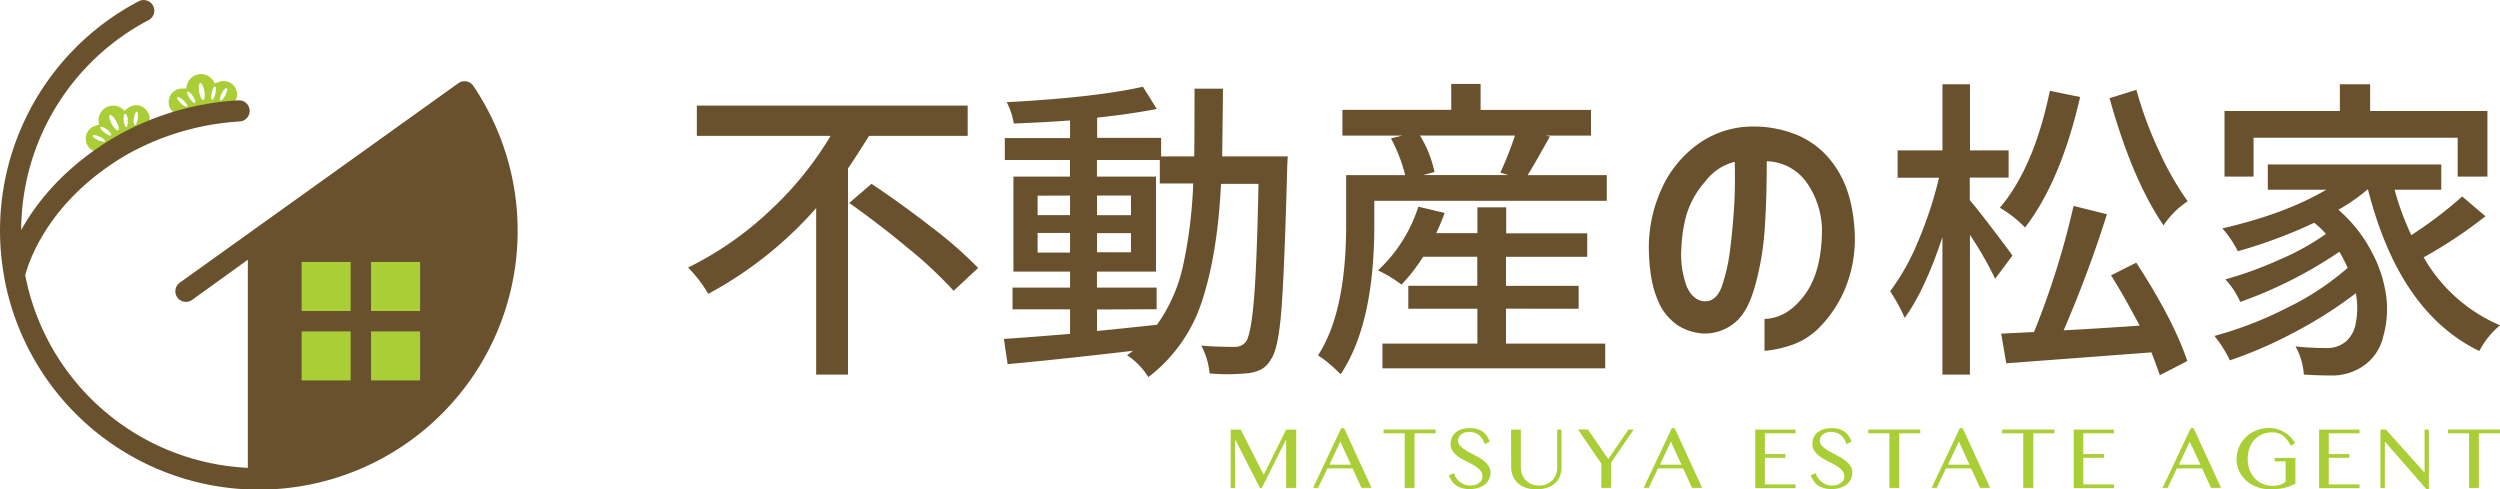
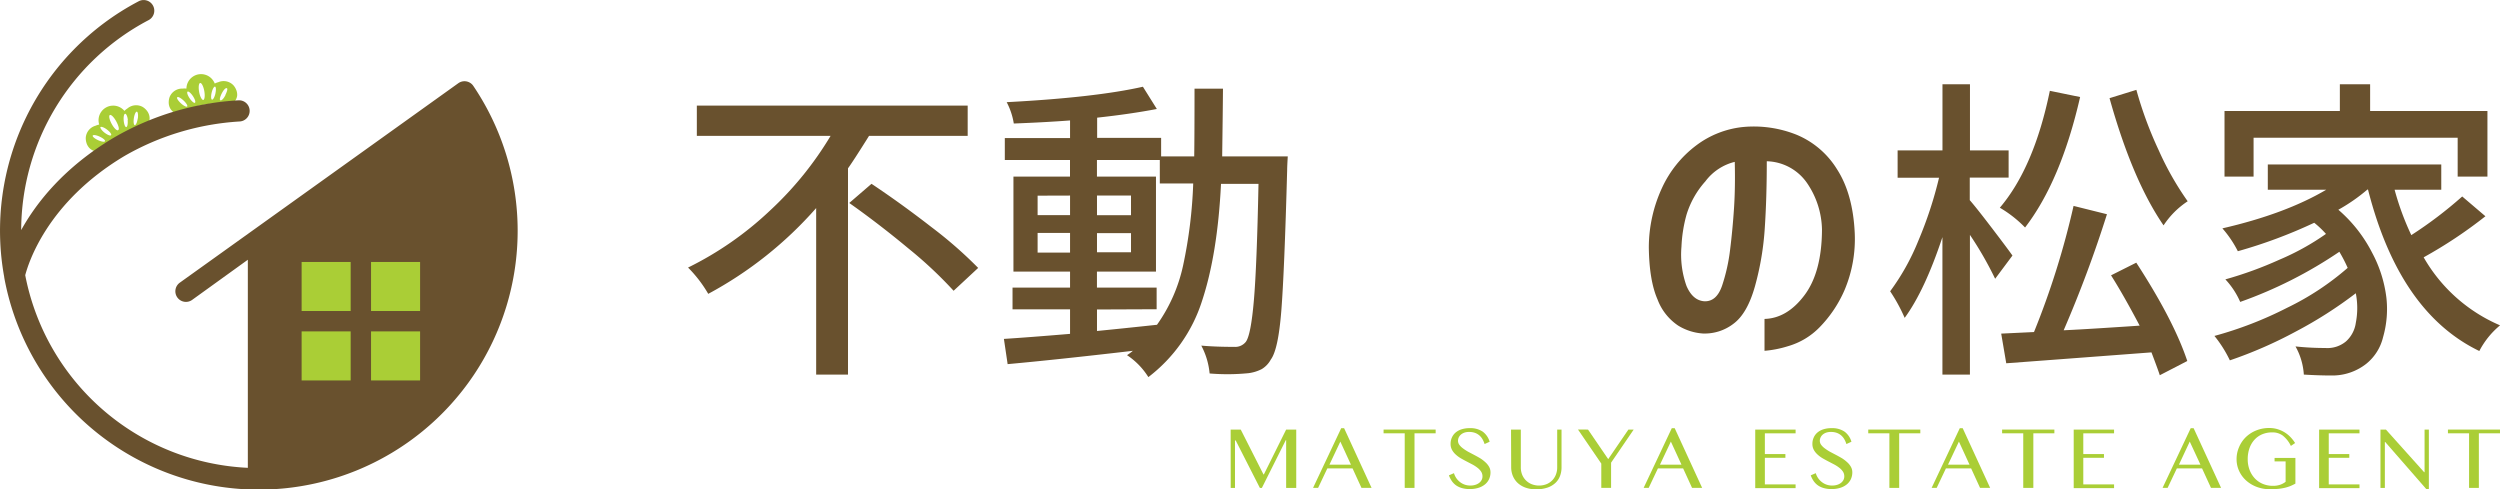
<svg xmlns="http://www.w3.org/2000/svg" id="レイヤー_1" data-name="レイヤー 1" viewBox="0 0 495.49 96.97">
  <defs>
    <style>.cls-1{fill:#aace36;}.cls-2{fill:#69512e;}</style>
  </defs>
  <title>アートボード 1</title>
  <path class="cls-1" d="M243.91,85.14h2l4.5,8.88h.09l4.41-8.88h2V96.7h-2V87.23h-.07l-4.74,9.47h-.4l-4.79-9.4h-.14v9.4h-.85Z" />
  <path class="cls-1" d="M266.4,84.87l5.44,11.83h-2l-1.77-3.86h-5l-1.83,3.86h-1l5.58-11.83Zm-2.91,7.22h4.26l-2.1-4.57Z" />
  <path class="cls-1" d="M284.54,85.14v.74h-4.19V96.7h-1.94V85.88h-4.19v-.74Z" />
  <path class="cls-1" d="M291.49,96.23a3.14,3.14,0,0,0,.85-.12,2.41,2.41,0,0,0,.75-.35,1.81,1.81,0,0,0,.53-.57,1.49,1.49,0,0,0,.2-.78,1.67,1.67,0,0,0-.27-.94,3.2,3.2,0,0,0-.72-.76,6.88,6.88,0,0,0-1-.65l-1.17-.61q-.6-.31-1.17-.64a6,6,0,0,1-1-.75,3.52,3.52,0,0,1-.72-.92,2.44,2.44,0,0,1-.27-1.17,3,3,0,0,1,.25-1.23,2.77,2.77,0,0,1,.73-1,3.44,3.44,0,0,1,1.19-.65,5.09,5.09,0,0,1,1.61-.23,4.34,4.34,0,0,1,2.59.69,3.8,3.8,0,0,1,1.37,2l-1,.46a4.58,4.58,0,0,0-.44-1,3,3,0,0,0-.64-.75,2.77,2.77,0,0,0-.86-.48,3.32,3.32,0,0,0-1.1-.17,2.77,2.77,0,0,0-1,.15,2.06,2.06,0,0,0-.68.4,1.67,1.67,0,0,0-.41.56,1.57,1.57,0,0,0-.14.63,1.37,1.37,0,0,0,.28.83,3.4,3.4,0,0,0,.74.71,9,9,0,0,0,1,.65l1.2.63q.61.32,1.2.67a6.86,6.86,0,0,1,1,.77,3.57,3.57,0,0,1,.74.91,2.2,2.2,0,0,1,.28,1.1,3.19,3.19,0,0,1-.26,1.29,2.93,2.93,0,0,1-.78,1.05,3.8,3.8,0,0,1-1.3.71,5.65,5.65,0,0,1-1.81.26,5.49,5.49,0,0,1-1.49-.19,3.82,3.82,0,0,1-1.16-.53,3.5,3.5,0,0,1-.85-.85,4.83,4.83,0,0,1-.59-1.15l1-.43a3.43,3.43,0,0,0,1.21,1.77A3.23,3.23,0,0,0,291.49,96.23Z" />
  <path class="cls-1" d="M299.48,85.14h1.94v7.5a3.83,3.83,0,0,0,.25,1.4,3.38,3.38,0,0,0,.73,1.14,3.46,3.46,0,0,0,1.14.77,4.06,4.06,0,0,0,3,0,3.33,3.33,0,0,0,1.13-.77,3.38,3.38,0,0,0,.71-1.14,3.89,3.89,0,0,0,.25-1.4v-7.5h.86v7.5a4.82,4.82,0,0,1-.29,1.67,3.62,3.62,0,0,1-.9,1.38,4.34,4.34,0,0,1-1.57.94,6.78,6.78,0,0,1-2.3.35,6,6,0,0,1-2.12-.35,4.46,4.46,0,0,1-1.54-.94,4,4,0,0,1-.94-1.39,4.47,4.47,0,0,1-.32-1.69Z" />
  <path class="cls-1" d="M314.74,85.14l4,5.86,4-5.86h1.05l-4.48,6.56v5h-1.94V91.88l-4.62-6.75Z" />
  <path class="cls-1" d="M331.92,84.87l5.44,11.83h-2l-1.77-3.86h-5l-1.83,3.86h-1l5.58-11.83ZM329,92.09h4.26l-2.1-4.57Z" />
  <path class="cls-1" d="M355.88,85.14v.74h-6.09V90h4.07v.74h-4.07V96h6.09v.74h-8V85.14Z" />
  <path class="cls-1" d="M363.2,96.23a3.15,3.15,0,0,0,.85-.12,2.41,2.41,0,0,0,.75-.35,1.83,1.83,0,0,0,.53-.57,1.49,1.49,0,0,0,.2-.78,1.67,1.67,0,0,0-.27-.94,3.24,3.24,0,0,0-.72-.76,6.88,6.88,0,0,0-1-.65l-1.17-.61q-.6-.31-1.17-.64a5.92,5.92,0,0,1-1-.75,3.52,3.52,0,0,1-.72-.92,2.43,2.43,0,0,1-.27-1.17,3,3,0,0,1,.25-1.23,2.77,2.77,0,0,1,.73-1,3.44,3.44,0,0,1,1.19-.65,5.09,5.09,0,0,1,1.61-.23,4.34,4.34,0,0,1,2.59.69,3.81,3.81,0,0,1,1.37,2l-1,.46a4.63,4.63,0,0,0-.44-1,3,3,0,0,0-.64-.75,2.79,2.79,0,0,0-.86-.48,3.32,3.32,0,0,0-1.1-.17,2.77,2.77,0,0,0-1,.15,2.06,2.06,0,0,0-.68.4,1.65,1.65,0,0,0-.41.56,1.57,1.57,0,0,0-.14.63,1.37,1.37,0,0,0,.28.83,3.38,3.38,0,0,0,.74.71,9,9,0,0,0,1,.65l1.2.63q.61.32,1.2.67a6.9,6.9,0,0,1,1,.77,3.57,3.57,0,0,1,.74.91,2.2,2.2,0,0,1,.28,1.1,3.19,3.19,0,0,1-.26,1.29,3,3,0,0,1-.78,1.05,3.81,3.81,0,0,1-1.3.71,5.65,5.65,0,0,1-1.81.26,5.48,5.48,0,0,1-1.49-.19,3.82,3.82,0,0,1-1.16-.53,3.48,3.48,0,0,1-.85-.85,4.83,4.83,0,0,1-.59-1.15l1-.43a3.42,3.42,0,0,0,1.21,1.77A3.23,3.23,0,0,0,363.2,96.23Z" />
  <path class="cls-1" d="M380.6,85.14v.74h-4.19V96.7h-1.94V85.88h-4.19v-.74Z" />
  <path class="cls-1" d="M389,84.87l5.44,11.83h-2l-1.77-3.86h-5l-1.83,3.86h-1l5.58-11.83Zm-2.91,7.22h4.26l-2.1-4.57Z" />
  <path class="cls-1" d="M407.17,85.14v.74H403V96.7H401V85.88h-4.19v-.74Z" />
  <path class="cls-1" d="M419,85.14v.74H412.9V90H417v.74H412.9V96H419v.74h-8V85.14Z" />
  <path class="cls-1" d="M434.77,84.87l5.44,11.83h-2l-1.77-3.86h-5l-1.83,3.86h-1l5.58-11.83Zm-2.91,7.22h4.26L434,87.52Z" />
  <path class="cls-1" d="M450.3,85.7a4.94,4.94,0,0,0-1.93.37,4.33,4.33,0,0,0-1.52,1.06,4.89,4.89,0,0,0-1,1.67,6.39,6.39,0,0,0-.36,2.19,5.87,5.87,0,0,0,.39,2.2,5.06,5.06,0,0,0,1.06,1.67,4.61,4.61,0,0,0,1.58,1.06,5.12,5.12,0,0,0,2,.37,4.25,4.25,0,0,0,1.38-.21,3.73,3.73,0,0,0,1.1-.59V91.45h-2.19v-.69h4.13v5.09a10.36,10.36,0,0,1-1,.48,7.74,7.74,0,0,1-1.11.35,10.11,10.11,0,0,1-1.31.21,16,16,0,0,1-1.62.07,7.25,7.25,0,0,1-2.65-.47,6.63,6.63,0,0,1-2.1-1.28,5.81,5.81,0,0,1-1.38-1.9,5.53,5.53,0,0,1-.49-2.31,5.91,5.91,0,0,1,.47-2.33,6,6,0,0,1,1.33-2,6.42,6.42,0,0,1,2.05-1.34,6.74,6.74,0,0,1,2.63-.5,5.57,5.57,0,0,1,1.7.25,6,6,0,0,1,1.42.66,5.83,5.83,0,0,1,1.14.95,7.28,7.28,0,0,1,.86,1.12l-.84.57a5.73,5.73,0,0,0-1.62-2.06A3.41,3.41,0,0,0,450.3,85.7Z" />
  <path class="cls-1" d="M467.64,85.14v.74h-6.09V90h4.07v.74h-4.07V96h6.09v.74h-8V85.14Z" />
  <path class="cls-1" d="M471.8,85.14h1.08l7.58,8.45h.08V85.14h.85V97h-.45l-8.2-9.4h-.07V96.7h-.87Z" />
  <path class="cls-1" d="M495.49,85.14v.74h-4.19V96.7h-1.94V85.88h-4.19v-.74Z" />
  <path class="cls-1" d="M46.83,17.84a3.12,3.12,0,0,0-.56-.93,2.67,2.67,0,0,0-3-.62,3.34,3.34,0,0,0-.71.27,2.9,2.9,0,0,0-5.61,1,3.33,3.33,0,0,0-.76,0,2.67,2.67,0,0,0-2.56,1.64,3.11,3.11,0,0,0-.19,1.07,2.53,2.53,0,0,0,.24,1.11,2.39,2.39,0,0,0,.7.84c.11.08.9.66,1,.59a12.22,12.22,0,0,1,5.06-2.05,12.22,12.22,0,0,1,5.45.11c.12,0,.66-.8.73-.91A2.39,2.39,0,0,0,47,19,2.54,2.54,0,0,0,46.83,17.84Zm-9.73,3.27c-.16.14-.73-.15-1.27-.66s-.86-1-.7-1.17.73.15,1.27.66S37.25,21,37.09,21.11Zm1.54-.74c-.19.11-.66-.3-1.07-.91s-.58-1.19-.39-1.3.67.3,1.07.91S38.82,20.26,38.63,20.37Zm1.65-.55c-.28,0-.65-.66-.82-1.59s-.08-1.72.2-1.78.65.66.82,1.59S40.56,19.76,40.28,19.82Zm2.41-1.3c-.16.71-.46,1.26-.67,1.23s-.25-.64-.09-1.35.46-1.26.67-1.23S42.85,17.81,42.69,18.52Zm2,.3c-.33.67-.75,1.14-1,1.07s-.09-.68.24-1.35.75-1.14,1-1.07S45,18.15,44.67,18.82Z" />
  <path class="cls-1" d="M29.07,21.89a3.12,3.12,0,0,0-.82-.71,2.67,2.67,0,0,0-3,.32,3.34,3.34,0,0,0-.59.48,2.9,2.9,0,0,0-5,2.71,3.33,3.33,0,0,0-.73.23A2.67,2.67,0,0,0,17,27.26a3.11,3.11,0,0,0,.14,1.07,2.53,2.53,0,0,0,.57,1,2.39,2.39,0,0,0,.92.58c.13,0,1.06.36,1.14.26a12.22,12.22,0,0,1,4.18-3.5,12.22,12.22,0,0,1,5.23-1.57c.12,0,.38-1,.41-1.09a2.39,2.39,0,0,0,0-1.09A2.54,2.54,0,0,0,29.07,21.89ZM20.8,28c-.11.18-.74.08-1.41-.24s-1.13-.72-1-.9.74-.08,1.41.24S20.91,27.8,20.8,28ZM22,26.81c-.14.16-.72-.08-1.3-.53s-.92-1-.77-1.11.72.08,1.3.53S22.19,26.65,22,26.81Zm1.4-1c-.25.13-.82-.43-1.27-1.26s-.61-1.61-.36-1.75.82.43,1.27,1.26S23.69,25.64,23.44,25.77Zm1.9-2c.07.73-.05,1.34-.27,1.38s-.44-.53-.51-1.26.05-1.34.27-1.38S25.28,23.07,25.34,23.8Zm2-.32c-.11.74-.37,1.32-.58,1.31s-.3-.62-.19-1.36.37-1.32.58-1.31S27.42,22.74,27.32,23.48Z" />
  <path class="cls-2" d="M93.79,17a2,2,0,0,0-.66-.61l0,0a2.11,2.11,0,0,0-2.29.1L35.67,56a2.1,2.1,0,1,0,2.45,3.41l11-7.93V92.72A47.18,47.18,0,0,1,5,54.54C5.59,52.32,9.23,40.13,24.7,30.9a51.94,51.94,0,0,1,22.72-6.82,2.1,2.1,0,1,0-.08-4.2,55.28,55.28,0,0,0-24.79,7.41C12.66,33.19,7.18,40.21,4.2,45.6A47.14,47.14,0,0,1,29.43,4,2.1,2.1,0,1,0,27.51.24,51.32,51.32,0,0,0,.84,54.93V55A51.3,51.3,0,1,0,93.79,17Z" />
  <rect class="cls-1" x="59.78" y="51.92" width="9.72" height="9.72" />
  <rect class="cls-1" x="73.54" y="65.68" width="9.72" height="9.72" />
  <rect class="cls-1" x="59.78" y="65.68" width="9.72" height="9.72" />
  <rect class="cls-1" x="73.54" y="51.92" width="9.72" height="9.72" />
  <path class="cls-2" d="M191.79,26.93H172.24q-3.13,5-4.17,6.43V74.24h-6.31v-33a76.77,76.77,0,0,1-21.39,17,25.27,25.27,0,0,0-4-5.21,66,66,0,0,0,16.18-11.24,67.22,67.22,0,0,0,12.07-14.86H138.11v-6h53.68Zm-23.47,13.3,4.41-3.8q5.88,3.92,11.92,8.61a84,84,0,0,1,9.22,8.06L189,57.63a82.14,82.14,0,0,0-8.92-8.36Q174.14,44.33,168.32,40.23Z" />
  <path class="cls-2" d="M242.23,31h13q-.12,2-.12,2.7-.55,20.22-1.16,27.91t-2.08,9.65a4.94,4.94,0,0,1-1.81,1.9,8,8,0,0,1-2.6.8,42.49,42.49,0,0,1-7.72.06,14.55,14.55,0,0,0-1.65-5.52q2.88.25,6.56.25a2.68,2.68,0,0,0,2.27-1q1-1.35,1.59-8.18t.92-23.13H242q-.68,13.91-3.77,23.23a30.67,30.67,0,0,1-10.63,15.07,14.34,14.34,0,0,0-4.23-4.35,9.75,9.75,0,0,0,1.16-.86q-15.32,1.78-24.82,2.64l-.74-5q4.9-.31,13.11-1V61.31h-11.4V57h11.4V53.83H200.86V35h11.21V31.71H199.15V27.36h12.93V23.87q-4.84.37-11.15.61a13.6,13.6,0,0,0-1.41-4.23q17.52-.92,27-3.06l2.76,4.41q-5.21,1-11.83,1.72v4h12.68V31h6.56q.06-4.29.06-13.42h5.64Q242.35,22.4,242.23,31Zm-36.58,7.78v3.86h6.43V38.76Zm0,11.28h6.43V46.17h-6.43Zm11.77,11.28V65.6q4.41-.43,11.89-1.23a31.84,31.84,0,0,0,5.18-11.77,92.22,92.22,0,0,0,2-16.24h-6.62V31.71H217.41V35h11.7V53.83h-11.7V57h11.83v4.29Zm0-18.69h6.74V38.76h-6.74Zm6.74,3.55h-6.74V50h6.74Z" />
-   <path class="cls-2" d="M302.77,34.71h15.69V39.8H272.38v4.84q0,19.61-6.68,29.54a26.91,26.91,0,0,0-2.21-2.05,14.74,14.74,0,0,0-2.27-1.69q5.58-8.58,5.58-25.8V34.71h11.7a31.46,31.46,0,0,0-2.82-7.29l2.27-.55H266.06V21.78h21.57V16.64h5.82v5.15h21.88v5.09h-8.95l.8.18q-.61,1.1-2.14,3.8T302.77,34.71Zm-4.29,26.47v6.92h19.67V73H274v-4.9h18.81V61.19H279.12V56.65h13.67V50.89H282.06a35.56,35.56,0,0,1-4.29,5.52,25.32,25.32,0,0,0-4.66-2.82,29.43,29.43,0,0,0,8-12.62l5.21,1.23q-.61,1.72-1.65,4h8.15V41.09h5.7v5.15h16.06v4.66H298.48v5.76h14.4v4.53Zm1.78-34.32H281.44a23.17,23.17,0,0,1,2.88,7.23l-2.27.61h16.85l-1.53-.49A74.25,74.25,0,0,0,300.26,26.87Z" />
  <path class="cls-2" d="M361.11,45.5a16.84,16.84,0,0,0-2.94-9.19,10,10,0,0,0-8-4.35q0,7.29-.4,13.27a56.47,56.47,0,0,1-1.93,11.46q-1.53,5.48-4.32,7.51a9.34,9.34,0,0,1-6,1.9,10.68,10.68,0,0,1-4.9-1.56,10.79,10.79,0,0,1-4.11-5.21q-1.65-3.77-1.72-10.39a28.2,28.2,0,0,1,2.6-11.67,22,22,0,0,1,6.77-8.43,18.53,18.53,0,0,1,9.44-3.68,22.84,22.84,0,0,1,10.51,1.56,17.12,17.12,0,0,1,8,6.86q3.13,4.87,3.49,12.59a26,26,0,0,1-2,11.28,24.39,24.39,0,0,1-5,7.45,14.21,14.21,0,0,1-6.22,3.71,21.45,21.45,0,0,1-4.66.92V63.21q4.47-.12,7.91-4.69T361.11,45.5ZM337.76,59.71q2.45.12,3.55-3.09a35.66,35.66,0,0,0,1.59-7.14q.49-3.92.77-8.15t.15-9.25A10.37,10.37,0,0,0,338,35.94a17.6,17.6,0,0,0-3.74,6.62,27.83,27.83,0,0,0-1,6.31,18.47,18.47,0,0,0,1,7.81Q335.49,59.53,337.76,59.71Z" />
  <path class="cls-2" d="M398.86,50.65l-3.43,4.6a69.33,69.33,0,0,0-5-8.7v27.7h-5.45V47q-3.49,10.54-7.48,16a33.48,33.48,0,0,0-2.88-5.27,45.19,45.19,0,0,0,5.58-10,78.41,78.41,0,0,0,4.11-12.5h-8.21V29.81h8.89V16.7h5.45V29.81h7.66V35.2H390.4v4.47q1.29,1.47,4.38,5.52T398.86,50.65ZM406.27,18l6,1.23q-3.8,16.61-10.91,25.86a23.46,23.46,0,0,0-5-3.92Q403.15,33.18,406.27,18ZM418.4,54.57l5-2.51q7.41,11.4,10.11,19.49l-5.45,2.82q-.31-1-1.65-4.53Q403.08,71.6,397.63,72l-1-5.88,6.5-.31a161.11,161.11,0,0,0,7.84-25l6.62,1.65a240.07,240.07,0,0,1-8.58,23q2.7-.12,8.06-.46t7-.46Q420.92,58.55,418.4,54.57Zm-.31-35.11,5.33-1.65a76.07,76.07,0,0,0,4.44,12,59.07,59.07,0,0,0,5.73,10.08,16.66,16.66,0,0,0-4.78,4.78Q422.63,35.69,418.1,19.45Z" />
  <path class="cls-2" d="M488,38.94l4.6,3.92A89.94,89.94,0,0,1,480.36,51a31.81,31.81,0,0,0,15.14,13.48,16.46,16.46,0,0,0-4.11,5.09q-15.87-7.66-22.06-32h-.12a35,35,0,0,1-5.76,4,28.08,28.08,0,0,1,6.68,8.49,25.33,25.33,0,0,1,2.85,9,20.21,20.21,0,0,1-.67,7.78A9.63,9.63,0,0,1,469,72.09a10.85,10.85,0,0,1-7,2.33q-2.45,0-5.39-.18a13.1,13.1,0,0,0-1.65-5.58,54.26,54.26,0,0,0,5.88.31,5.75,5.75,0,0,0,4.11-1.29A6.07,6.07,0,0,0,466.91,64a15.31,15.31,0,0,0,0-5.88A83.61,83.61,0,0,1,455,65.72a85.67,85.67,0,0,1-13.05,5.7,24,24,0,0,0-3.06-4.84A74.6,74.6,0,0,0,453.3,61a53.86,53.86,0,0,0,12-7.91,28.28,28.28,0,0,0-1.65-3.19A86.1,86.1,0,0,1,444,59.84a15.71,15.71,0,0,0-2.94-4.47,75,75,0,0,0,10.69-3.89A49.71,49.71,0,0,0,461,46.36a19,19,0,0,0-2.33-2.21,97.42,97.42,0,0,1-15.14,5.64,21.76,21.76,0,0,0-3.06-4.53q12.5-2.88,20.59-7.66H449.47v-5h34.38v5H474.6a54.14,54.14,0,0,0,3.31,9A81.52,81.52,0,0,0,488,38.94ZM446.65,27.3V35h-5.76V22h22.86V16.7h6V22H493V35H487.1V27.3Z" />
</svg>